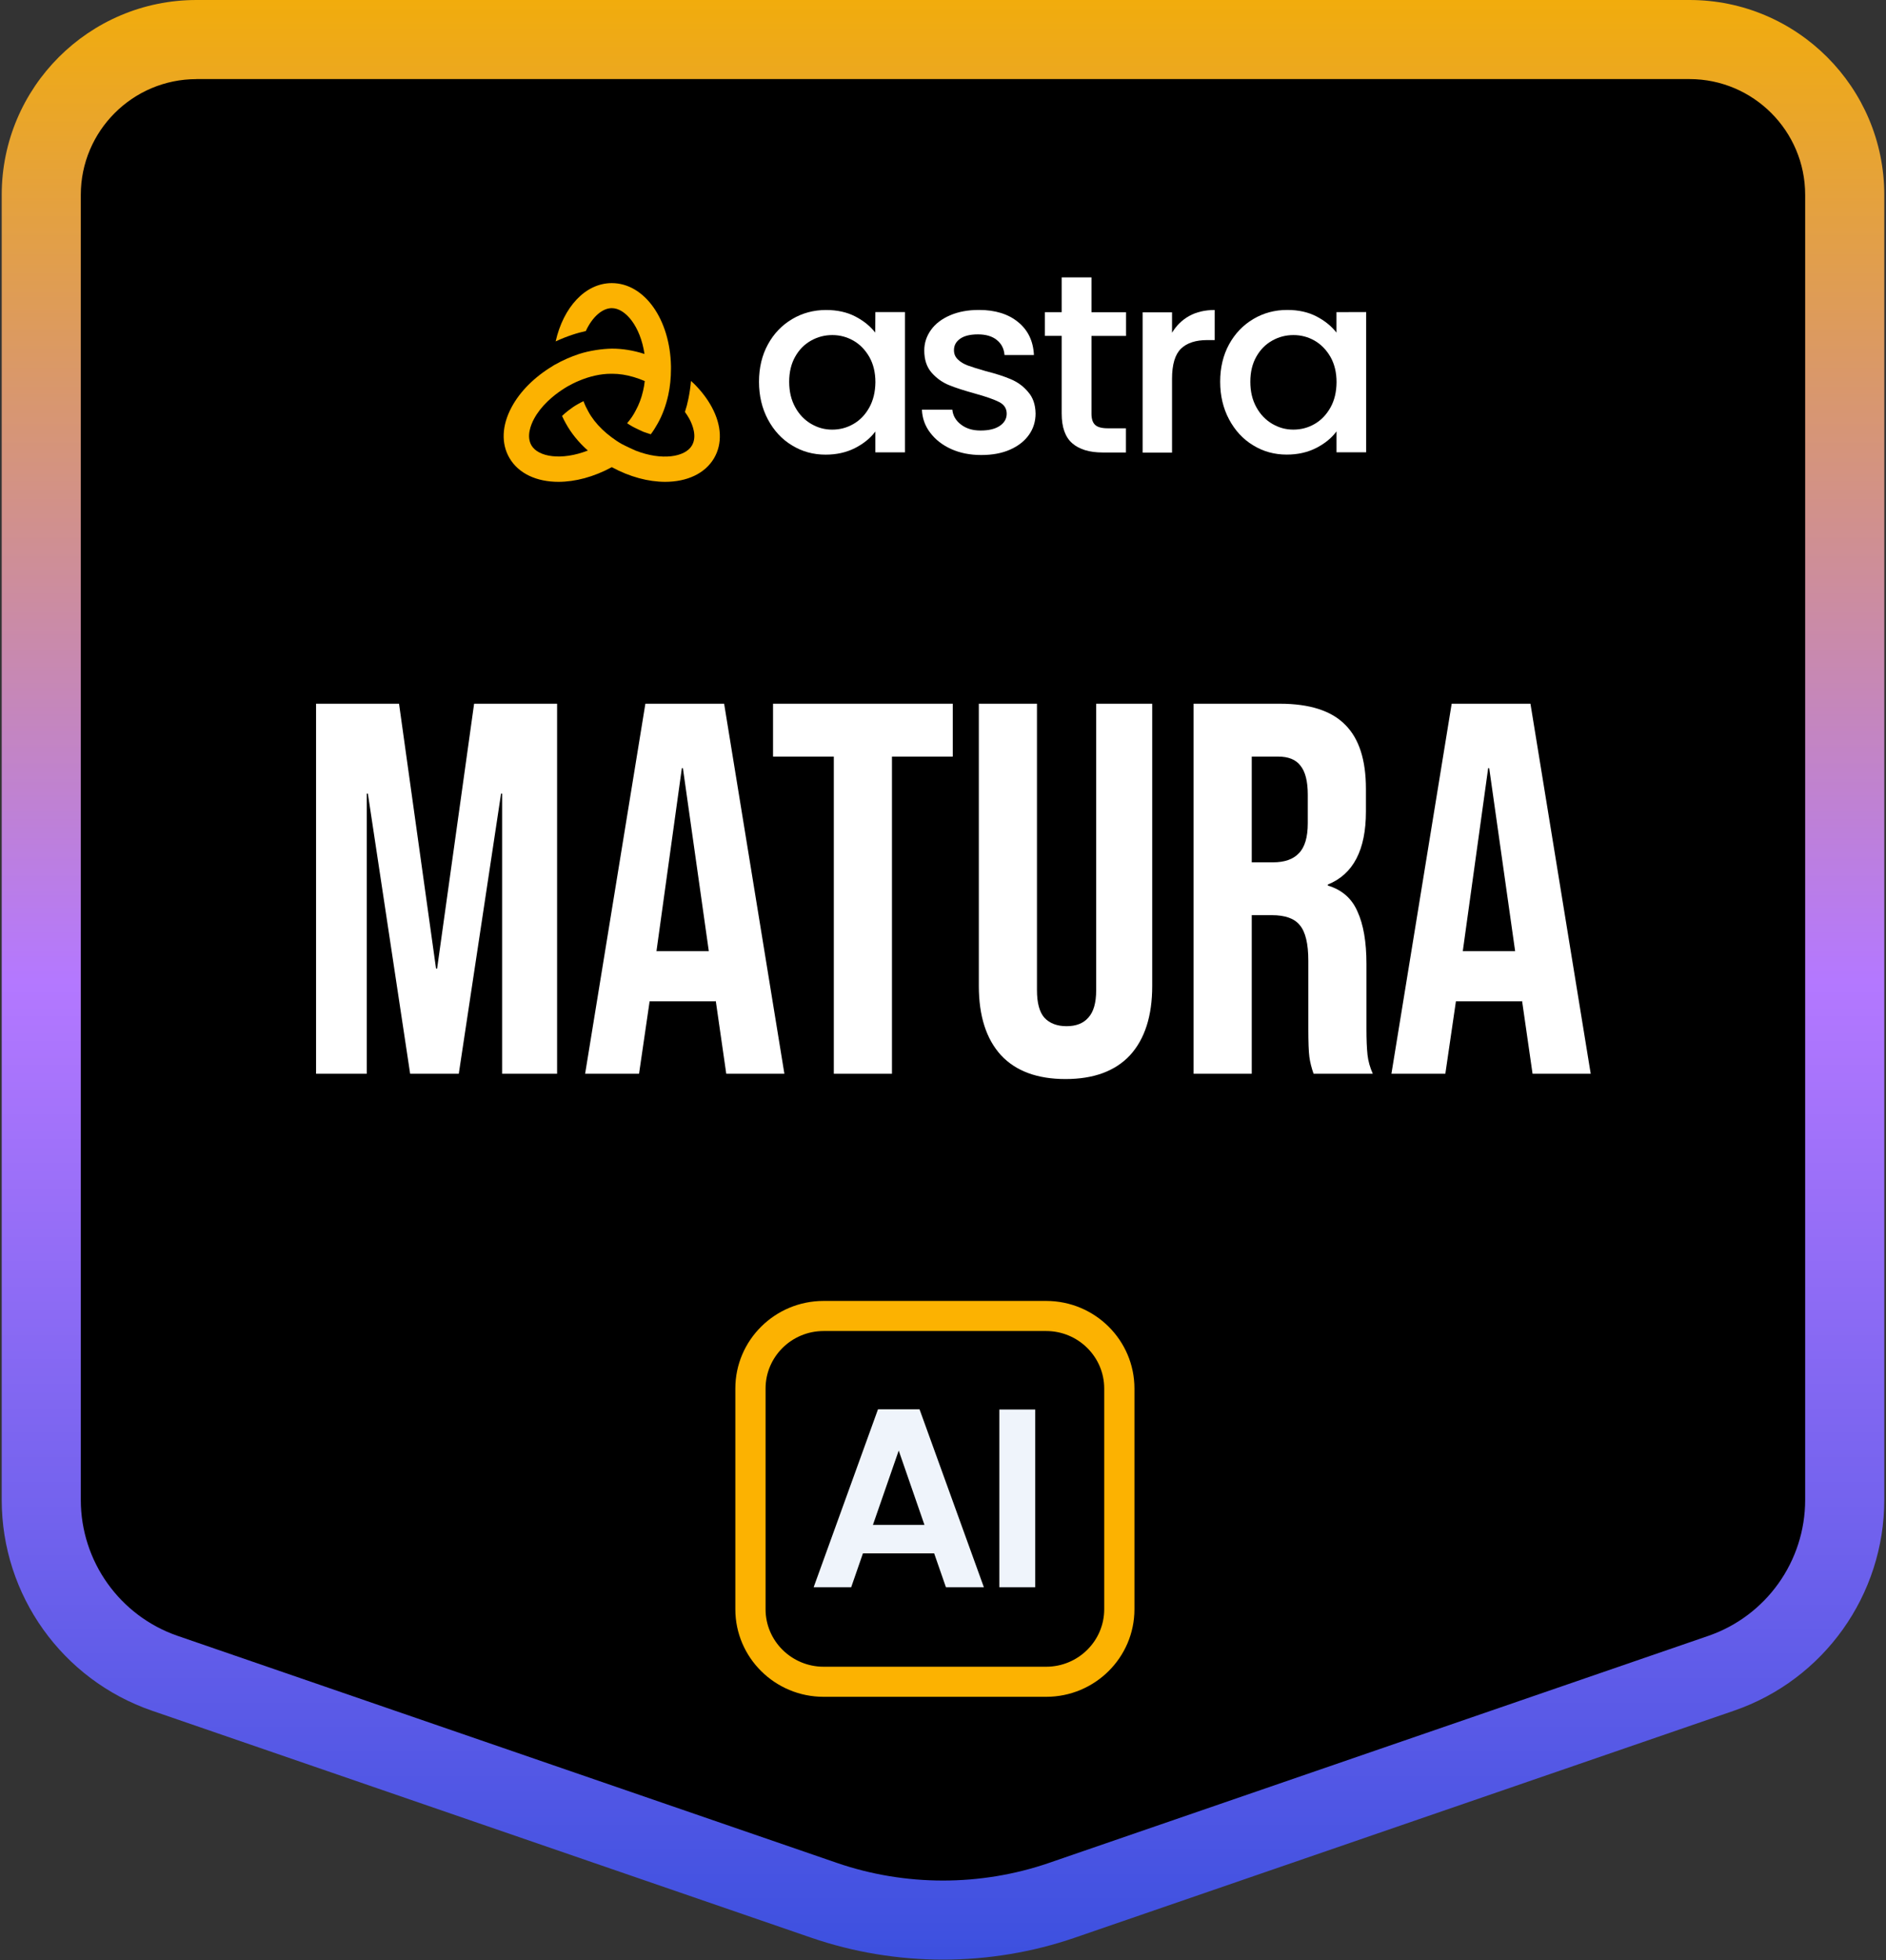
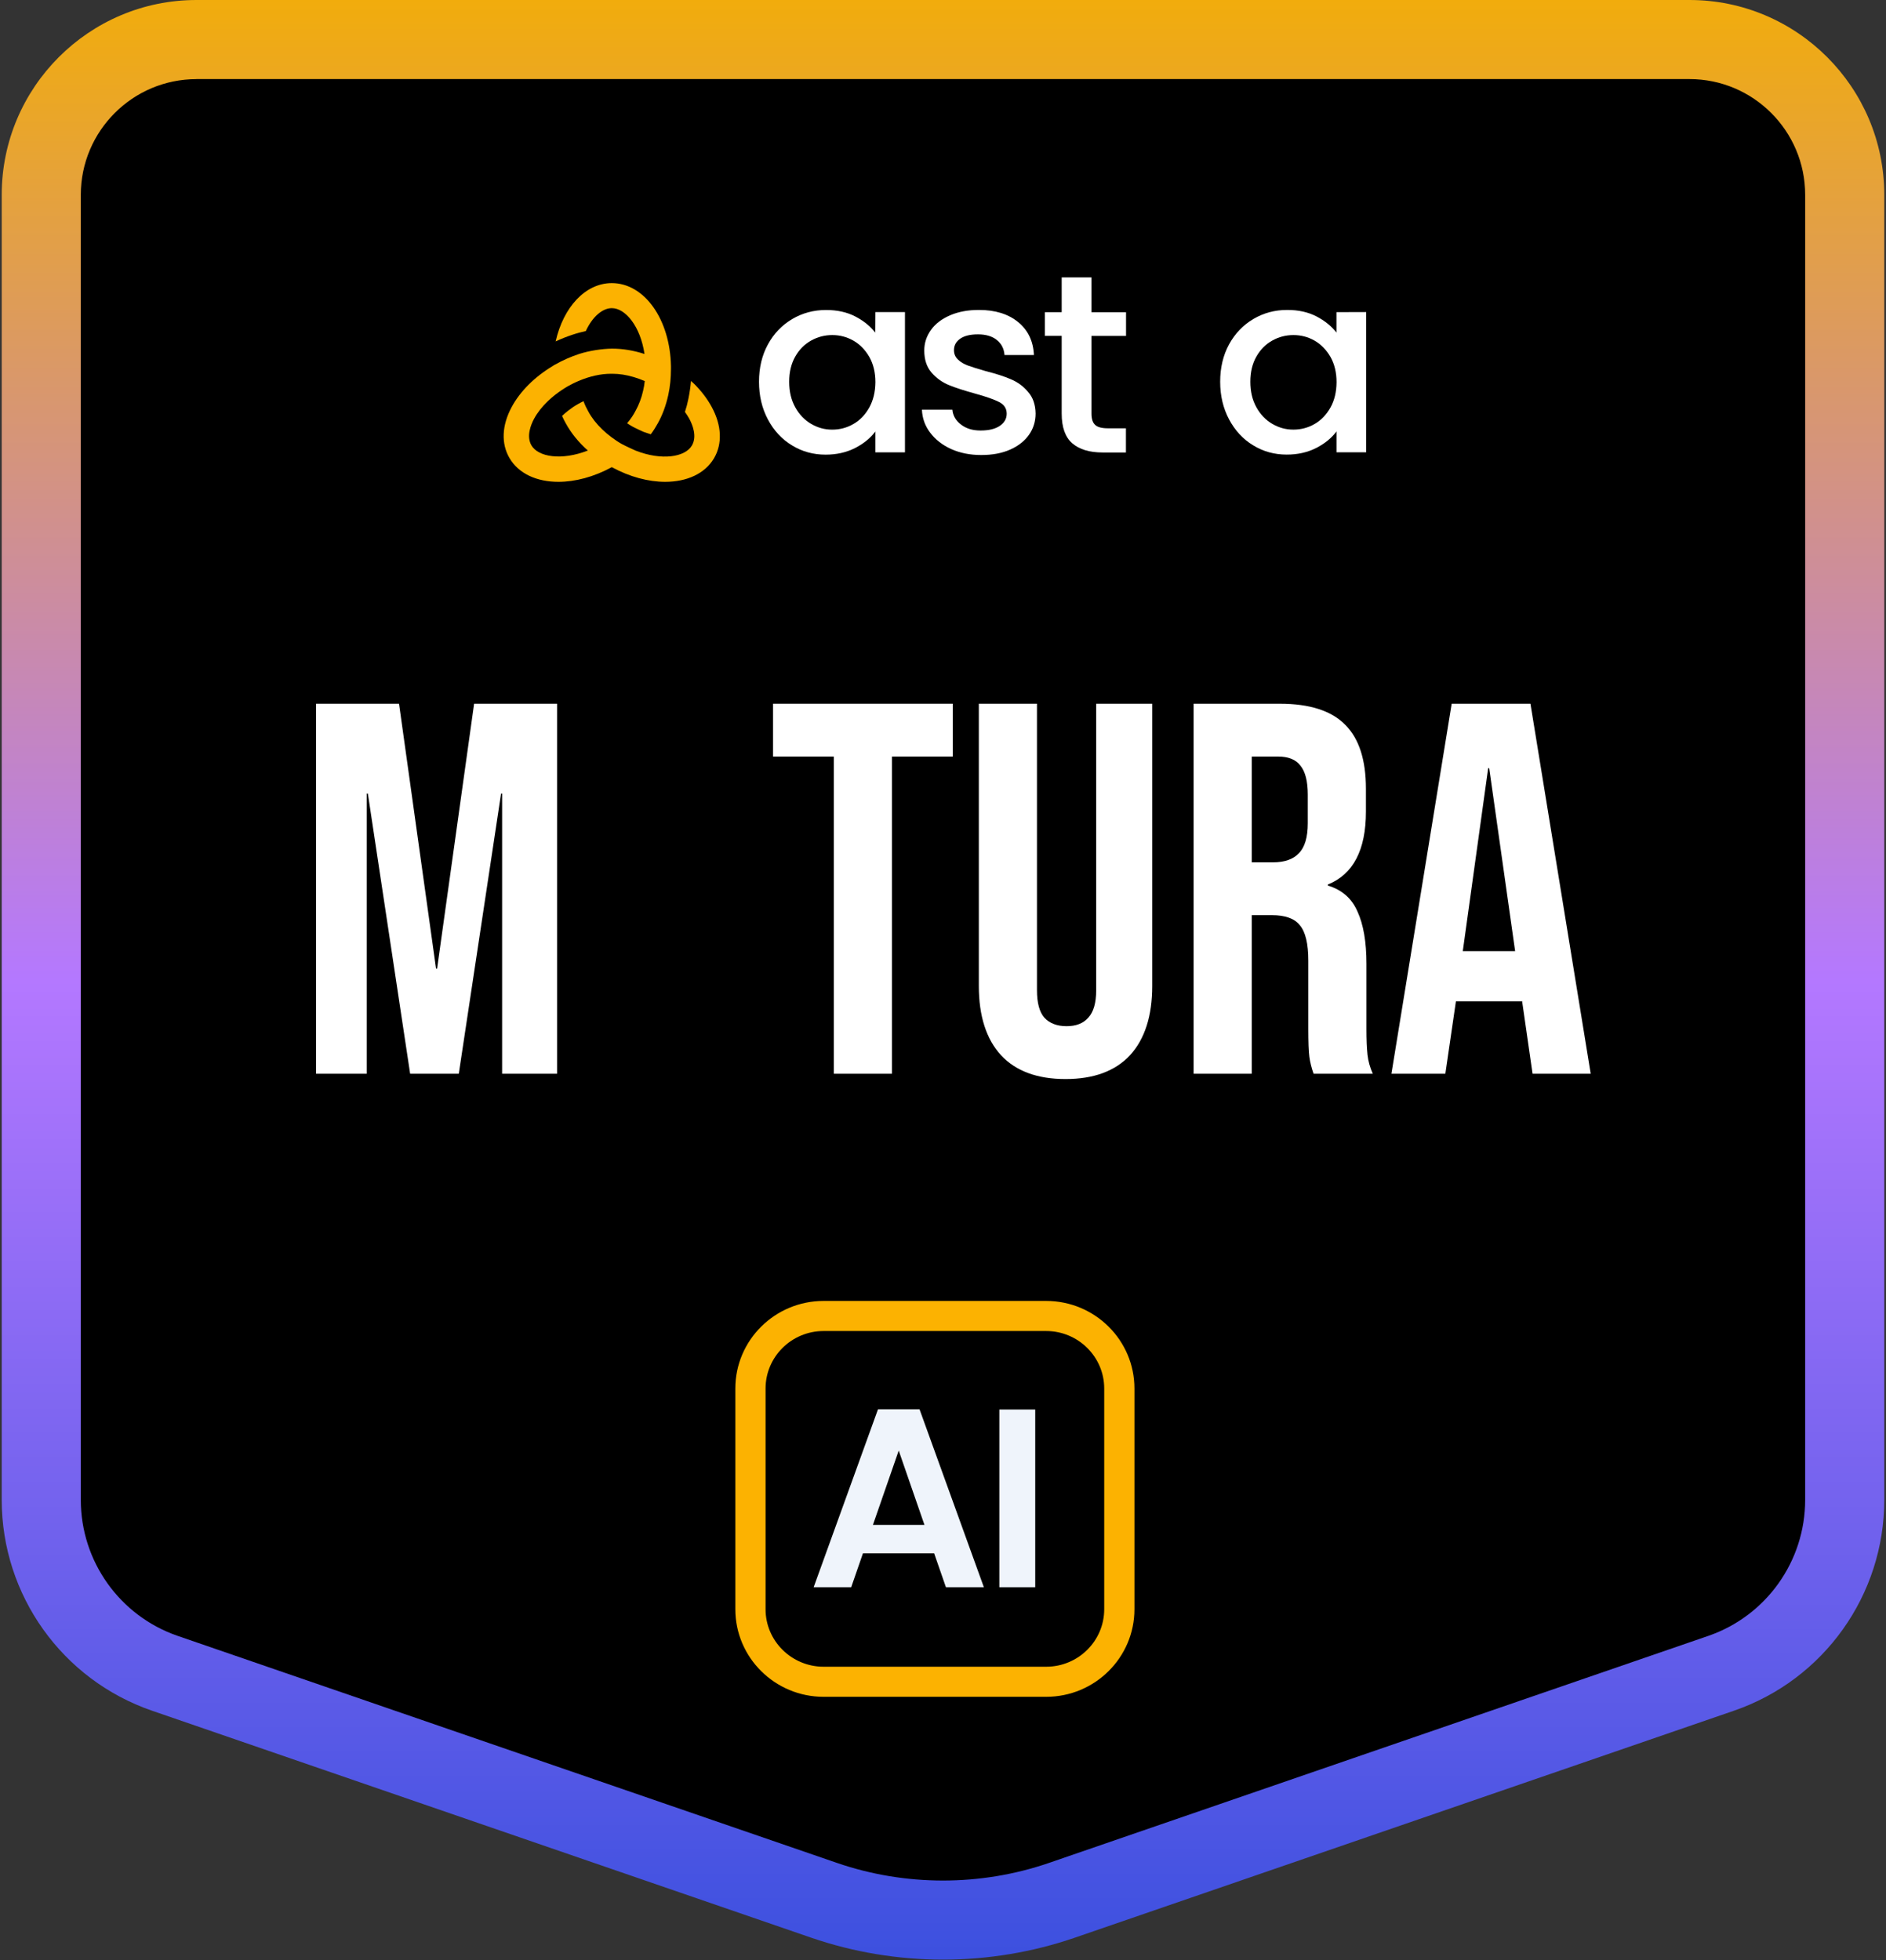
<svg xmlns="http://www.w3.org/2000/svg" width="102" height="106" viewBox="0 0 102 106" fill="none">
  <rect x="0" y="0" width="102" height="106" fill="#333333" stroke="none" />
  <path d="M91.376 2.139H10.625C5.99 2.139 2.232 5.899 2.232 10.537V81.117C2.232 85.349 4.917 89.116 8.918 90.493L44.565 102.767C48.735 104.203 53.265 104.203 57.435 102.767L93.083 90.493C97.083 89.115 99.769 85.349 99.769 81.117V10.535C99.769 5.898 96.01 2.138 91.376 2.138V2.139Z" fill="black" />
  <path d="M51 105.978C48.584 105.978 46.169 105.582 43.868 104.791L8.221 92.516C3.359 90.842 0.093 86.26 0.093 81.117V10.535C0.093 4.726 4.817 0 10.625 0H91.375C97.183 0 101.907 4.726 101.907 10.537V81.117C101.907 86.26 98.641 90.842 93.779 92.516L58.132 104.791C55.833 105.582 53.416 105.978 51 105.978ZM10.625 4.279C7.177 4.279 4.37 7.085 4.37 10.537V81.117C4.37 84.435 6.476 87.391 9.613 88.471L45.26 100.746C48.961 102.02 53.037 102.02 56.738 100.746L92.386 88.471C95.522 87.391 97.628 84.436 97.628 81.117V10.535C97.628 7.085 94.823 4.277 91.373 4.277H10.625V4.279Z" fill="url(#paint0_linear_14764_22690)" />
  <path d="M47.338 17.99C47.066 17.641 46.71 17.35 46.259 17.116C45.808 16.882 45.281 16.765 44.677 16.765C44.008 16.765 43.395 16.928 42.843 17.256C42.29 17.584 41.853 18.038 41.532 18.624C41.211 19.209 41.049 19.889 41.049 20.645C41.049 21.402 41.211 22.087 41.532 22.687C41.853 23.286 42.284 23.757 42.837 24.088C43.383 24.425 43.991 24.588 44.651 24.588C45.244 24.588 45.776 24.468 46.242 24.231C46.707 23.994 47.075 23.695 47.341 23.335V24.465H48.943V16.879H47.341L47.335 17.984L47.338 17.99ZM47.011 22.044C46.791 22.435 46.508 22.729 46.152 22.932C45.799 23.135 45.42 23.235 45.006 23.235C44.593 23.235 44.228 23.132 43.872 22.926C43.517 22.718 43.224 22.421 43.008 22.024C42.788 21.627 42.681 21.171 42.681 20.645C42.681 20.12 42.791 19.669 43.008 19.286C43.224 18.903 43.511 18.618 43.867 18.418C44.219 18.221 44.599 18.121 45.012 18.121C45.426 18.121 45.802 18.221 46.158 18.424C46.511 18.627 46.794 18.921 47.017 19.306C47.234 19.692 47.344 20.143 47.344 20.671C47.338 21.196 47.228 21.653 47.011 22.044Z" fill="white" />
  <path d="M54.679 20.513C54.324 20.359 53.867 20.211 53.303 20.068C52.886 19.948 52.571 19.851 52.354 19.771C52.137 19.691 51.957 19.588 51.813 19.448C51.662 19.308 51.593 19.14 51.593 18.937C51.593 18.68 51.703 18.477 51.928 18.318C52.148 18.163 52.469 18.083 52.892 18.083C53.314 18.083 53.661 18.183 53.91 18.386C54.162 18.589 54.3 18.857 54.327 19.2H55.917C55.883 18.446 55.596 17.852 55.058 17.415C54.526 16.979 53.817 16.762 52.944 16.762C52.356 16.762 51.839 16.856 51.388 17.05C50.936 17.244 50.589 17.507 50.349 17.844C50.109 18.18 49.987 18.549 49.987 18.954C49.987 19.451 50.118 19.848 50.384 20.154C50.65 20.456 50.962 20.679 51.324 20.827C51.685 20.976 52.157 21.124 52.73 21.284C53.323 21.447 53.76 21.601 54.034 21.741C54.309 21.881 54.445 22.089 54.445 22.375C54.445 22.643 54.321 22.86 54.075 23.029C53.829 23.197 53.482 23.283 53.036 23.283C52.591 23.283 52.252 23.174 51.972 22.96C51.691 22.746 51.535 22.475 51.506 22.158H49.86C49.88 22.617 50.025 23.032 50.309 23.403C50.589 23.774 50.965 24.068 51.442 24.285C51.92 24.499 52.461 24.608 53.065 24.608C53.67 24.608 54.179 24.513 54.622 24.319C55.064 24.125 55.406 23.857 55.646 23.52C55.886 23.183 56.007 22.794 56.007 22.363C55.998 21.878 55.863 21.487 55.599 21.193C55.348 20.89 55.038 20.667 54.679 20.513Z" fill="white" />
  <path d="M59.021 15H57.419V16.884H56.511V18.164H57.419V22.364C57.419 23.106 57.61 23.643 57.992 23.974C58.373 24.305 58.92 24.471 59.638 24.471H60.893V23.163H59.918C59.591 23.163 59.36 23.103 59.23 22.98C59.094 22.858 59.03 22.652 59.03 22.366V18.166H60.899V16.887H59.03V15.003H59.021V15Z" fill="white" />
-   <path d="M63.387 17.99V16.89H61.796V24.477H63.387V20.485C63.387 19.712 63.549 19.172 63.87 18.858C64.191 18.547 64.663 18.392 65.287 18.392H65.695V16.765C65.163 16.765 64.706 16.873 64.318 17.087C63.931 17.302 63.624 17.604 63.39 17.99H63.387Z" fill="white" />
  <path d="M72.279 16.887V17.986C72.007 17.638 71.651 17.347 71.2 17.113C70.748 16.878 70.222 16.762 69.617 16.762C68.949 16.762 68.336 16.924 67.783 17.253C67.231 17.581 66.794 18.035 66.473 18.62C66.152 19.206 65.99 19.885 65.99 20.642C65.99 21.398 66.152 22.084 66.473 22.683C66.794 23.283 67.225 23.754 67.778 24.085C68.324 24.422 68.932 24.585 69.591 24.585C70.184 24.585 70.716 24.465 71.182 24.228C71.648 23.991 72.015 23.691 72.281 23.331V24.462H73.884V16.876L72.279 16.881V16.887ZM71.952 22.044C71.732 22.435 71.448 22.729 71.093 22.932C70.743 23.134 70.361 23.234 69.947 23.234C69.533 23.234 69.169 23.131 68.813 22.926C68.457 22.717 68.165 22.421 67.948 22.024C67.728 21.627 67.621 21.17 67.621 20.645C67.621 20.119 67.731 19.668 67.948 19.285C68.165 18.903 68.451 18.617 68.807 18.418C69.157 18.221 69.539 18.121 69.953 18.121C70.367 18.121 70.743 18.221 71.098 18.423C71.448 18.626 71.735 18.92 71.957 19.305C72.174 19.691 72.284 20.142 72.284 20.67C72.279 21.196 72.174 21.652 71.952 22.044Z" fill="white" />
  <path d="M38.495 22.015C38.255 21.57 37.928 21.142 37.532 20.75C37.482 20.702 37.427 20.651 37.37 20.602C37.343 20.933 37.294 21.256 37.228 21.578C37.179 21.821 37.118 22.05 37.043 22.278C37.132 22.401 37.213 22.526 37.28 22.649C37.456 22.977 37.708 23.6 37.422 24.091C37.054 24.722 35.79 24.925 34.373 24.368C34.312 24.342 33.826 24.12 33.635 24.017C33.438 23.908 33.259 23.783 33.083 23.654C32.903 23.52 32.727 23.372 32.571 23.223C32.255 22.92 31.998 22.589 31.818 22.255C31.723 22.087 31.633 21.904 31.558 21.695C31.457 21.744 31.358 21.795 31.263 21.85C31.066 21.958 30.887 22.084 30.725 22.212C30.615 22.301 30.505 22.389 30.404 22.489L30.398 22.495C30.459 22.635 30.528 22.766 30.598 22.892C30.884 23.417 31.292 23.923 31.792 24.365C30.375 24.919 29.111 24.716 28.743 24.088C28.457 23.597 28.709 22.972 28.885 22.646C29.062 22.318 29.316 21.992 29.629 21.695C29.753 21.576 29.889 21.459 30.031 21.347C30.242 21.184 30.468 21.03 30.708 20.89C30.904 20.782 31.098 20.682 31.301 20.599C31.894 20.345 32.501 20.214 33.042 20.214H33.123C33.49 20.214 33.881 20.274 34.277 20.393C34.474 20.453 34.673 20.522 34.87 20.608C34.85 20.79 34.821 20.965 34.781 21.133C34.691 21.536 34.549 21.895 34.384 22.195C34.384 22.201 34.379 22.204 34.379 22.204C34.269 22.426 34.112 22.661 33.916 22.889C34.005 22.949 34.101 23.009 34.196 23.063C34.347 23.149 34.795 23.352 34.795 23.352C34.931 23.406 35.191 23.48 35.197 23.486C35.339 23.297 35.458 23.103 35.565 22.912C35.822 22.461 36.016 21.935 36.143 21.359C36.239 20.916 36.288 20.442 36.288 19.945V19.802C36.239 17.27 34.853 15.311 33.088 15.311C31.654 15.311 30.468 16.616 30.051 18.463C30.352 18.321 30.664 18.201 30.974 18.098C31.211 18.018 31.445 17.958 31.682 17.904C32.038 17.13 32.582 16.665 33.088 16.665C33.826 16.665 34.636 17.652 34.856 19.143C34.257 18.949 33.655 18.852 33.088 18.855C32.556 18.863 31.879 18.963 31.321 19.143C30.884 19.286 30.441 19.48 30.019 19.717C29.973 19.743 29.929 19.765 29.889 19.797C28.914 20.382 28.127 21.164 27.67 22.018C27.138 23.009 27.097 23.991 27.555 24.773C28.052 25.621 29.035 26.058 30.201 26.058C31.101 26.058 32.111 25.796 33.088 25.265C34.066 25.796 35.073 26.058 35.975 26.058C37.141 26.058 38.125 25.621 38.622 24.773C39.073 23.994 39.033 23.015 38.498 22.021L38.495 22.015Z" fill="#FCB201" />
  <path d="M78.511 38.058H82.771L86.03 58.07H82.885L82.313 54.096V54.153H78.74L78.168 58.07H75.252L78.511 38.058ZM81.942 51.437L80.541 41.546H80.484L79.112 51.437H81.942Z" fill="white" />
  <path d="M64.553 38.058H69.213C70.833 38.058 72.014 38.44 72.758 39.202C73.501 39.945 73.873 41.098 73.873 42.661V43.89C73.873 45.968 73.186 47.283 71.814 47.835V47.892C72.577 48.121 73.11 48.588 73.415 49.293C73.739 49.998 73.901 50.942 73.901 52.123V55.64C73.901 56.212 73.92 56.678 73.958 57.041C73.996 57.384 74.092 57.727 74.244 58.07H71.042C70.928 57.746 70.852 57.441 70.814 57.155C70.776 56.869 70.757 56.355 70.757 55.611V51.952C70.757 51.037 70.604 50.399 70.299 50.037C70.013 49.675 69.508 49.493 68.784 49.493H67.698V58.07H64.553V38.058ZM68.841 46.635C69.47 46.635 69.937 46.473 70.242 46.149C70.566 45.825 70.728 45.282 70.728 44.519V42.975C70.728 42.251 70.594 41.727 70.328 41.403C70.08 41.079 69.68 40.917 69.127 40.917H67.698V46.635H68.841Z" fill="white" />
  <path d="M57.626 58.356C56.102 58.356 54.939 57.927 54.138 57.069C53.338 56.193 52.938 54.944 52.938 53.324V38.058H56.082V53.553C56.082 54.239 56.216 54.734 56.483 55.039C56.769 55.344 57.169 55.497 57.683 55.497C58.198 55.497 58.589 55.344 58.855 55.039C59.141 54.734 59.284 54.239 59.284 53.553V38.058H62.315V53.324C62.315 54.944 61.914 56.193 61.114 57.069C60.313 57.927 59.151 58.356 57.626 58.356Z" fill="white" />
  <path d="M45.095 40.917H41.808V38.058H51.528V40.917H48.24V58.07H45.095V40.917Z" fill="white" />
-   <path d="M34.904 38.058H39.163L42.422 58.07H39.278L38.706 54.096V54.153H35.133L34.561 58.07H31.645L34.904 38.058ZM38.334 51.437L36.934 41.546H36.876L35.504 51.437H38.334Z" fill="white" />
  <path d="M17.093 38.058H21.581L23.582 52.381H23.64L25.641 38.058H30.129V58.07H27.156V42.918H27.099L24.812 58.07H22.182L19.895 42.918H19.837V58.07H17.093V38.058Z" fill="white" />
  <path d="M56.58 70.356H44.543C41.91 70.356 39.769 72.479 39.769 75.091V87.03C39.769 89.642 41.91 91.765 44.543 91.765H56.58C59.213 91.765 61.354 89.642 61.354 87.03V75.091C61.354 72.479 59.215 70.356 56.58 70.356ZM59.719 87.03C59.719 88.743 58.313 90.138 56.58 90.138H44.543C42.821 90.138 41.404 88.751 41.404 87.03V75.091C41.404 73.378 42.81 71.983 44.543 71.983H56.58C58.302 71.983 59.719 73.37 59.719 75.091V87.03Z" fill="#FCB201" />
  <path d="M47.484 76.217L44.005 85.838H46.035L46.67 84.007H50.522L51.158 85.838H53.21L49.731 76.217H47.481H47.484ZM47.21 82.468L48.605 78.448L49.997 82.468H47.21Z" fill="#EFF4FB" />
  <path d="M55.988 76.228H54.047V85.838H55.988V76.228Z" fill="#EFF4FB" />
  <defs>
    <linearGradient id="paint0_linear_14764_22690" x1="51" y1="105.978" x2="51" y2="0" gradientUnits="userSpaceOnUse">
      <stop stop-color="#3C50DF" />
      <stop offset="0.5" stop-color="#B478FF" />
      <stop offset="1" stop-color="#F1AC0C" />
    </linearGradient>
  </defs>
</svg>